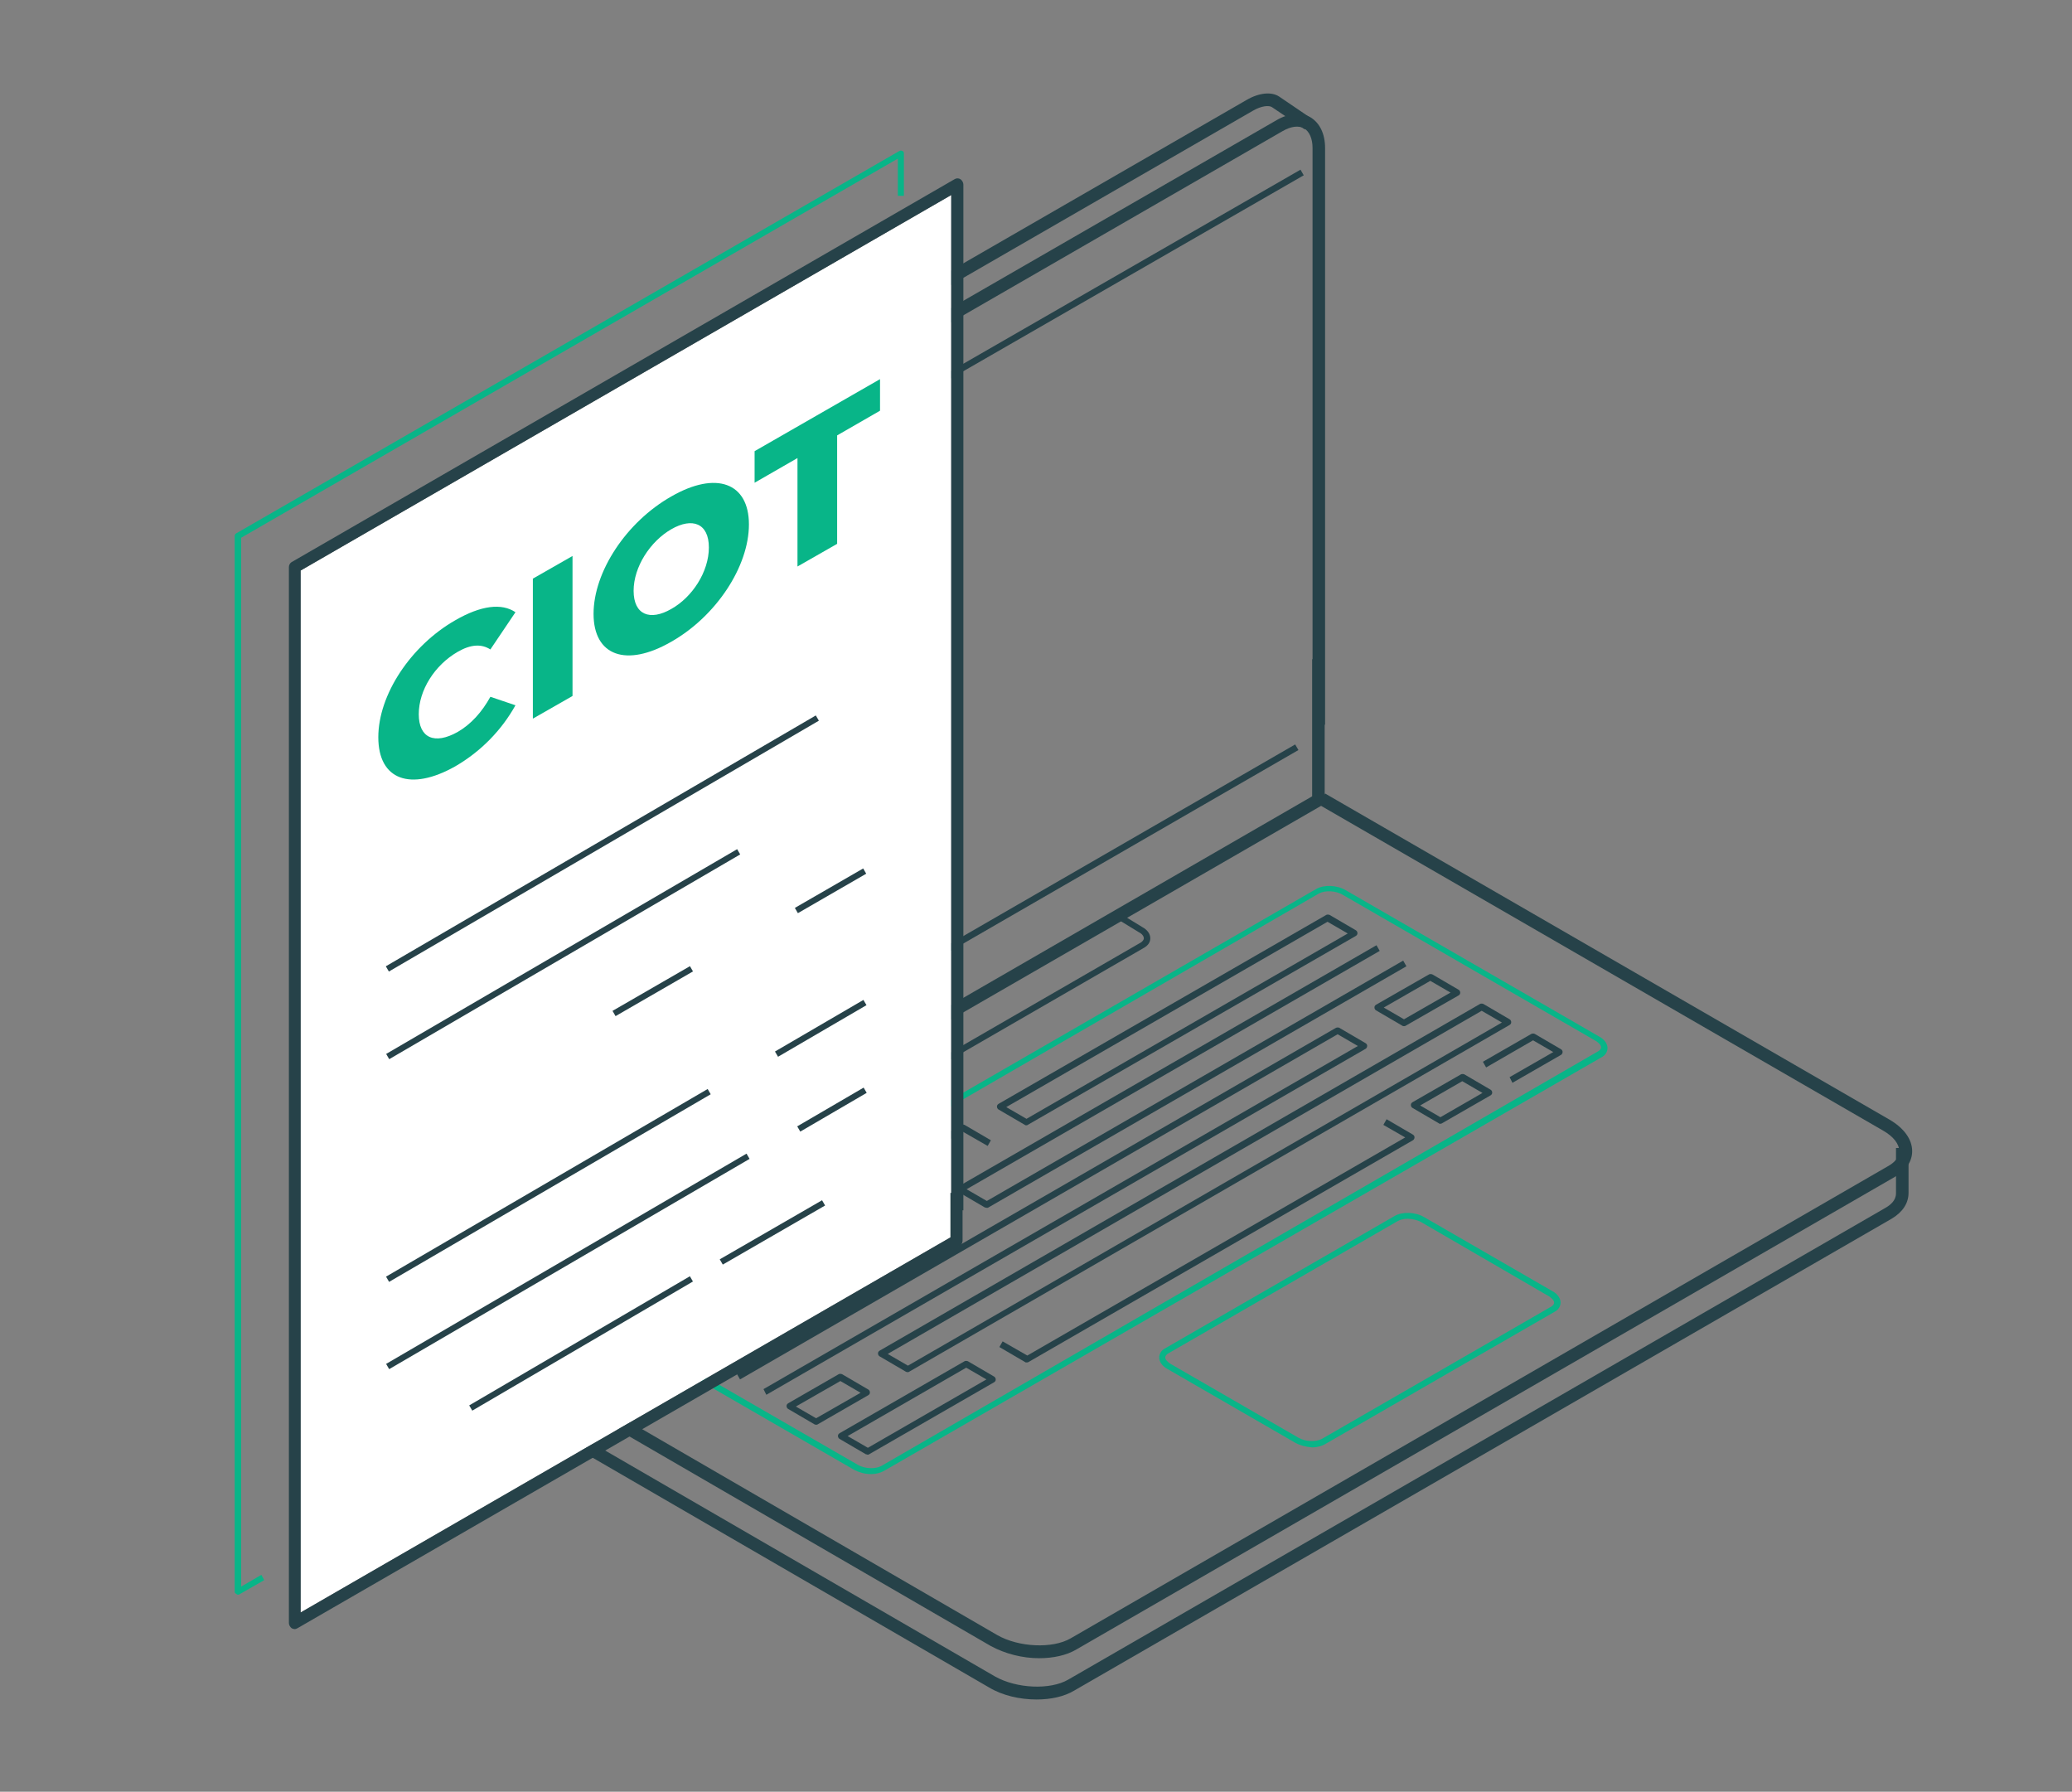
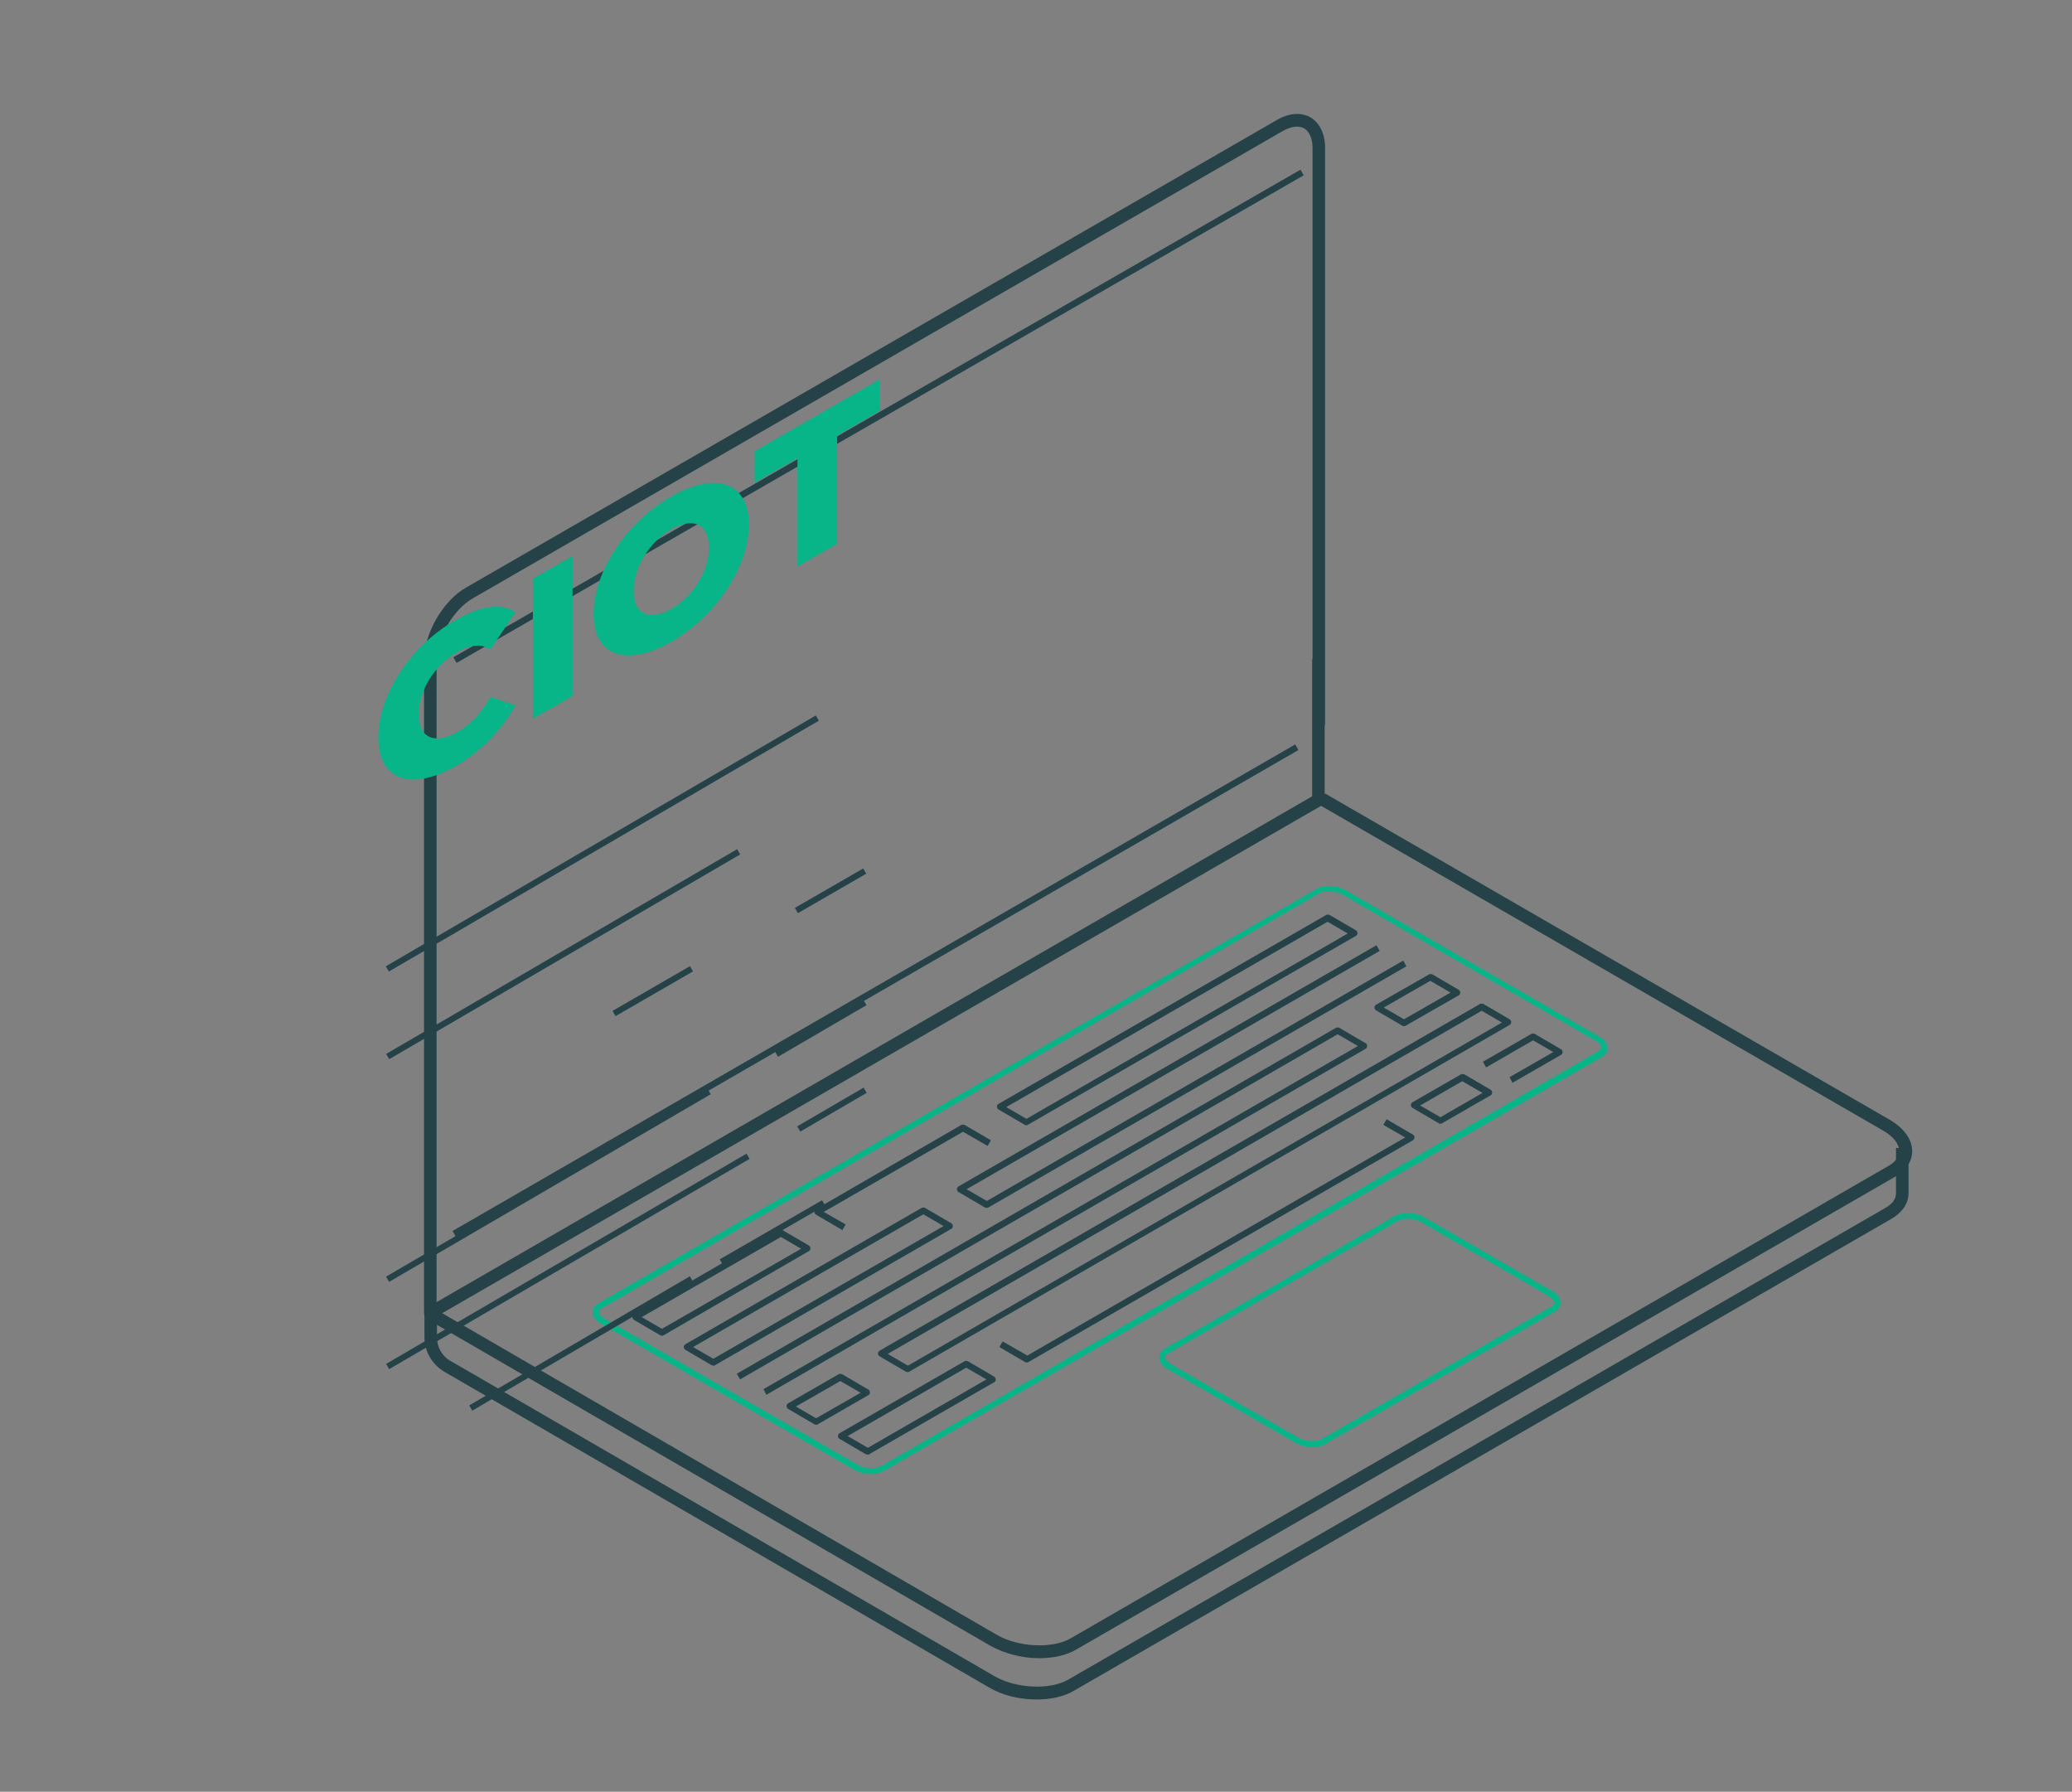
<svg xmlns="http://www.w3.org/2000/svg" version="1.1" id="Camada_1" x="0px" y="0px" viewBox="0 0 512.1 442.8" style="enable-background:new 0 0 512.1 442.8;" xml:space="preserve">
  <rect x="0" y="0" width="512.1" height="442.8" fill="#808080" stroke="none" />
  <style type="text/css">
	.st0{fill:#08B386;}
	.st1{fill:#264249;}
	.st2{fill:#08B588;}
	.st3{fill:#FFFFFF;}
	.st4{fill-rule:evenodd;clip-rule:evenodd;fill:#08B285;}
	.st5{fill:#08B285;}
</style>
  <g>
    <g>
      <g>
-         <path class="st1" d="M184.4,290c1.2,0,2.4-0.3,3.2-0.8l95.2-55c1-0.6,1.5-1.4,1.5-2.3c0-1.1-0.7-2.1-2-2.8l-5.4-3.3l-0.8,1.3     l5.4,3.3c0.8,0.4,1.2,1,1.2,1.5c0,0.4-0.4,0.8-0.7,1l-95.2,55c-1.4,0.8-4.1,0.7-5.8-0.3l-5.4-3.3l-0.8,1.3l5.4,3.3     C181.5,289.7,183,290,184.4,290z" />
-       </g>
+         </g>
      <g>
-         <path class="st1" d="M105.6,325.8l1.6-2.7l-6.8-3.9c-0.2-0.1-0.3-0.4-0.3-0.7V158.7c0-5.6,4.1-12.8,9-15.6L309.6,27.4     c2.2-1.3,4.1-1.4,4.8-0.9c1.7,1.1,8.1,5.5,8.1,5.5l1.8-2.6c0,0-6.5-4.4-8.1-5.5c-1.9-1.3-5-1-8.1,0.8L107.5,140.4     c-5.8,3.4-10.6,11.6-10.6,18.3v159.8c0,1.4,0.7,2.6,1.9,3.4L105.6,325.8z" />
-       </g>
+         </g>
      <g>
        <g>
          <rect x="96.2" y="243.8" transform="matrix(0.866 -0.5 0.5 0.866 -93.373 141.194)" class="st1" width="240.5" height="1.6" />
        </g>
        <g>
          <rect x="96.3" y="102.1" transform="matrix(0.867 -0.499 0.499 0.867 -22.398 121.975)" class="st1" width="241.5" height="1.6" />
        </g>
        <g>
          <path class="st1" d="M106.3,326c0.3,0,0.5-0.1,0.8-0.2l219.5-126.7c0.5-0.3,0.8-0.8,0.8-1.4v-34.8h-3.1v33.9L107.9,321.8V163.3      c0-5.6,4.1-12.6,8.9-15.4L317,32.4c2.1-1.2,3.9-1.4,5.3-0.7c1.3,0.8,2.1,2.5,2.1,4.9v142.5h3.1V36.6c0-3.5-1.3-6.2-3.6-7.6      c-2.3-1.3-5.3-1.1-8.4,0.7L115.2,145.2c-5.8,3.3-10.4,11.4-10.4,18.1v161.1c0,0.6,0.3,1.1,0.8,1.4      C105.8,326,106.1,326,106.3,326z" />
        </g>
      </g>
      <g>
        <path class="st1" d="M256.2,420c3.5,0,6.8-0.7,9.3-2.2l202-116.6c2.7-1.6,4.2-3.8,4.2-6.4v-11.1h-3.1v11.2c0,1.8-1.4,2.9-2.6,3.6     l-202,116.6c-4.5,2.6-12.8,2.2-18.1-0.8l-134.6-78c-2.1-1.2-3.3-3.4-3.3-5.8l0-6l-3.1,0l0,6c0,3.5,1.9,6.7,4.9,8.5l134.6,78     C247.7,419,252,420,256.2,420z" />
      </g>
      <g>
        <path class="st1" d="M256.8,409.8c3.5,0,6.8-0.7,9.3-2.2l202.3-116.8c2.7-1.6,4.2-3.8,4.2-6.3c0-2.9-2-5.7-5.6-7.8l-139.5-80.6     l-1.6,2.7l139.5,80.6c2.6,1.5,4,3.3,4,5.1c0,1.7-1.4,2.9-2.6,3.6L264.6,404.9c-4.5,2.6-12.8,2.2-18.1-0.8l-139-80.6l-1.6,2.7     l139,80.6C248.4,408.7,252.7,409.8,256.8,409.8z" />
      </g>
      <g>
        <g>
          <path class="st2" d="M320.2,356.6l-31.7-18.3c-1.3-0.7-2-1.8-2-2.8c0-0.9,0.5-1.8,1.5-2.3l56.7-32.7c1.9-1.1,5.1-1,7.3,0.3      l31.7,18.3c1.3,0.7,2,1.8,2,2.8c0,0.9-0.5,1.8-1.5,2.3l-56.7,32.7c-0.9,0.5-2,0.8-3.2,0.8C322.8,357.6,321.3,357.2,320.2,356.6z       M345.4,301.8l-56.7,32.7c-0.3,0.2-0.7,0.5-0.7,1c0,0.5,0.5,1,1.2,1.5l31.7,18.3c1.7,1,4.3,1.1,5.8,0.3l56.7-32.7      c0.3-0.2,0.7-0.5,0.7-1c0-0.5-0.5-1-1.2-1.5L351.2,302c-0.9-0.5-2.2-0.8-3.3-0.8C347,301.2,346.1,301.4,345.4,301.8z" />
        </g>
      </g>
      <g>
        <path class="st2" d="M211.2,363.3l-62.7-36.2c-1.3-0.7-2-1.8-2-2.8c0-0.9,0.5-1.8,1.5-2.3l177.3-102.3c1.9-1.1,5.1-1,7.3,0.3     l62.7,36.2c1.3,0.7,2,1.8,2,2.8c0,0.9-0.5,1.8-1.5,2.3L218.5,363.5c-0.9,0.5-2,0.8-3.2,0.8C213.8,364.3,212.4,363.9,211.2,363.3z      M395,259.8c0.3-0.2,0.7-0.5,0.7-1c0-0.5-0.5-1-1.2-1.5l-62.7-36.2c-1.7-1-4.3-1.1-5.8-0.3L148.8,323.3c-0.3,0.2-0.7,0.5-0.7,1     c0,0.5,0.5,1,1.2,1.5l62.7,36.2c1.7,1,4.3,1.1,5.8,0.3L395,259.8z" />
      </g>
      <g>
        <path class="st1" d="M253.3,278l-6.5-3.8c-0.2-0.1-0.4-0.4-0.4-0.7c0-0.3,0.1-0.5,0.4-0.7l81-46.7c0.2-0.1,0.5-0.1,0.8,0l6.5,3.8     c0.2,0.1,0.4,0.4,0.4,0.7c0,0.3-0.1,0.5-0.4,0.7L254,278c-0.1,0.1-0.3,0.1-0.4,0.1S253.4,278.1,253.3,278z M328.1,227.8     l-79.4,45.8l5,2.9l79.4-45.8L328.1,227.8z" />
      </g>
      <g>
        <path class="st1" d="M346.6,253.5l-6.5-3.8c-0.2-0.1-0.4-0.4-0.4-0.7s0.1-0.5,0.4-0.7l13.1-7.5c0.2-0.1,0.5-0.1,0.8,0l6.5,3.8     c0.2,0.1,0.4,0.4,0.4,0.7s-0.1,0.5-0.4,0.7l-13.1,7.5c-0.1,0.1-0.3,0.1-0.4,0.1C346.8,253.6,346.7,253.6,346.6,253.5z      M353.5,242.4l-11.5,6.6l5,2.9l11.5-6.6L353.5,242.4z" />
      </g>
      <g>
        <path class="st1" d="M189.4,344.7l148.1-85.5c0.2-0.1,0.4-0.4,0.4-0.7c0-0.3-0.1-0.5-0.4-0.7l-6.5-3.8c-0.2-0.1-0.5-0.1-0.8,0     l-148.1,85.5l0.8,1.4l147.7-85.3l5,2.9l-146.9,84.8L189.4,344.7z" />
      </g>
      <g>
        <path class="st1" d="M223.9,339l-6.5-3.8c-0.2-0.1-0.4-0.4-0.4-0.7c0-0.3,0.1-0.5,0.4-0.7l148.4-85.7c0.2-0.1,0.5-0.1,0.8,0     l6.5,3.8c0.2,0.1,0.4,0.4,0.4,0.7s-0.1,0.5-0.4,0.7L224.7,339c-0.1,0.1-0.3,0.1-0.4,0.1C224.2,339.1,224.1,339.1,223.9,339z      M366.2,249.8l-146.8,84.8l5,2.9l146.8-84.8L366.2,249.8z" />
      </g>
      <g>
        <path class="st1" d="M201.3,352l-6.5-3.8c-0.2-0.1-0.4-0.4-0.4-0.7c0-0.3,0.1-0.5,0.4-0.7l12.5-7.2c0.2-0.1,0.5-0.1,0.8,0     l6.5,3.8c0.2,0.1,0.4,0.4,0.4,0.7c0,0.3-0.1,0.5-0.4,0.7l-12.5,7.2c-0.1,0.1-0.3,0.1-0.4,0.1C201.6,352.1,201.5,352.1,201.3,352z      M207.7,341.3l-11,6.3l5,2.9l11-6.3L207.7,341.3z" />
      </g>
      <g>
        <path class="st1" d="M373.8,267.6l12-6.9c0.2-0.1,0.4-0.4,0.4-0.7c0-0.3-0.1-0.5-0.4-0.7l-6.5-3.8c-0.2-0.1-0.5-0.1-0.8,0     l-12,6.9l0.8,1.4l11.6-6.7l5,2.9l-10.8,6.2L373.8,267.6z" />
      </g>
      <g>
        <path class="st1" d="M355.6,277.6l-6.5-3.8c-0.2-0.1-0.4-0.4-0.4-0.7c0-0.3,0.1-0.5,0.4-0.7l12-6.9c0.2-0.1,0.5-0.1,0.8,0     l6.5,3.8c0.2,0.1,0.4,0.4,0.4,0.7c0,0.3-0.1,0.5-0.4,0.7l-12,6.9c-0.1,0.1-0.3,0.1-0.4,0.1C355.9,277.8,355.7,277.7,355.6,277.6z      M361.4,267.2l-10.4,6l5,2.9l10.4-6L361.4,267.2z" />
      </g>
      <g>
        <path class="st1" d="M253.8,336.7c0.1,0,0.3,0,0.4-0.1l95-54.8c0.2-0.1,0.4-0.4,0.4-0.7c0-0.3-0.1-0.5-0.4-0.7l-6.5-3.8l-0.8,1.4     l5.4,3.1l-93.4,53.9l-6.1-3.5l-0.8,1.4l6.5,3.8C253.5,336.7,253.7,336.7,253.8,336.7z" />
      </g>
      <g>
        <path class="st1" d="M208.2,304l0.8-1.4l-5.4-3.1l34.4-19.8l6.1,3.5l0.8-1.4l-6.5-3.8c-0.2-0.1-0.5-0.1-0.8,0l-35.9,20.8     c-0.2,0.1-0.4,0.4-0.4,0.7c0,0.3,0.1,0.5,0.4,0.7L208.2,304z" />
      </g>
      <g>
        <path class="st1" d="M163.2,330l-6.5-3.8c-0.2-0.1-0.4-0.4-0.4-0.7c0-0.3,0.1-0.5,0.4-0.7l35.9-20.8c0.2-0.1,0.5-0.1,0.8,0     l6.5,3.8c0.2,0.1,0.4,0.4,0.4,0.7c0,0.3-0.1,0.5-0.4,0.7L164,330c-0.1,0.1-0.3,0.1-0.4,0.1C163.5,330.1,163.3,330.1,163.2,330z      M193,305.7l-34.4,19.8l5,2.9l34.4-19.8L193,305.7z" />
      </g>
      <g>
        <path class="st1" d="M214,359.4l-6.5-3.8c-0.2-0.1-0.4-0.4-0.4-0.7c0-0.3,0.1-0.5,0.4-0.7l30.9-17.8c0.2-0.1,0.5-0.1,0.8,0     l6.5,3.8c0.2,0.1,0.4,0.4,0.4,0.7s-0.1,0.5-0.4,0.7l-30.9,17.8c-0.1,0.1-0.3,0.1-0.4,0.1C214.3,359.5,214.2,359.4,214,359.4z      M238.8,338l-29.3,16.9l5,2.9l29.3-16.9L238.8,338z" />
      </g>
      <g>
        <g>
          <path class="st1" d="M175.9,337.4l-6.5-3.8c-0.2-0.1-0.4-0.4-0.4-0.7c0-0.3,0.1-0.5,0.4-0.7l58.4-33.7c0.2-0.1,0.5-0.1,0.8,0      l6.5,3.8c0.2,0.1,0.4,0.4,0.4,0.7c0,0.3-0.1,0.5-0.4,0.7l-58.4,33.7c-0.1,0.1-0.3,0.1-0.4,0.1      C176.2,337.5,176,337.4,175.9,337.4z M228.2,300.1l-56.9,32.8l5,2.9l56.9-32.8L228.2,300.1z" />
        </g>
        <g>
          <path class="st1" d="M243.9,298.5c0.1,0,0.3,0,0.4-0.1l103.3-59.6l-0.8-1.4l-102.9,59.4l-5-2.9L341,235l-0.8-1.4l-103.3,59.6      c-0.2,0.1-0.4,0.4-0.4,0.7c0,0.3,0.1,0.5,0.4,0.7l6.5,3.8C243.6,298.4,243.7,298.5,243.9,298.5z" />
        </g>
      </g>
    </g>
-     <polygon class="st3" points="235.1,48.2 74.3,141 74.3,398.5 235.1,305.7  " />
    <g>
      <g>
-         <path class="st2" d="M58.8,394.1c0.1,0,0.3,0,0.4-0.1l6.1-3.5l-0.7-1.3l-5,2.9V132.9l162.3-93.7v9.2h1.5V37.9     c0-0.3-0.1-0.5-0.4-0.6c-0.2-0.1-0.5-0.1-0.7,0L58.4,131.8c-0.2,0.1-0.4,0.4-0.4,0.6v260.9c0,0.3,0.1,0.5,0.4,0.6     C58.6,394.1,58.7,394.1,58.8,394.1z" />
-       </g>
+         </g>
      <g>
-         <path class="st1" d="M72.8,402.6c0.3,0,0.5-0.1,0.7-0.2l163.7-94.5c0.5-0.3,0.7-0.8,0.7-1.3v-11.8h-3v11L74.3,398.5V141     l160.8-92.8v250.9h3V45.6c0-0.5-0.3-1-0.7-1.3c-0.5-0.3-1-0.3-1.5,0L72.1,138.9c-0.5,0.3-0.7,0.8-0.7,1.3v260.9     c0,0.5,0.3,1,0.7,1.3C72.3,402.5,72.6,402.6,72.8,402.6z" />
-       </g>
+         </g>
      <g>
        <g>
          <rect x="195.5" y="219.4" transform="matrix(0.866 -0.5 0.5 0.866 -82.552 132.124)" class="st1" width="19.5" height="1.5" />
        </g>
      </g>
      <g>
        <g>
          <rect x="88.9" y="235.1" transform="matrix(0.864 -0.504 0.504 0.864 -99.86 102.141)" class="st1" width="100.4" height="1.5" />
        </g>
      </g>
      <g>
        <g>
          <rect x="87.3" y="207.7" transform="matrix(0.864 -0.504 0.504 0.864 -84.751 103.349)" class="st1" width="123" height="1.5" />
        </g>
      </g>
      <g>
        <g>
          <rect x="150.3" y="244.2" transform="matrix(0.866 -0.5 0.5 0.866 -100.874 113.494)" class="st1" width="22.1" height="1.5" />
        </g>
      </g>
      <g>
        <g>
          <g>
            <rect x="176.3" y="303.8" transform="matrix(0.866 -0.5 0.5 0.866 -126.689 136.282)" class="st1" width="29.2" height="1.5" />
          </g>
        </g>
        <g>
          <g>
            <rect x="196" y="273.5" transform="matrix(0.864 -0.504 0.504 0.864 -110.154 140.841)" class="st1" width="19" height="1.5" />
          </g>
          <g>
            <rect x="88.7" y="311" transform="matrix(0.864 -0.504 0.504 0.864 -137.953 113.067)" class="st1" width="103.1" height="1.5" />
          </g>
        </g>
        <g>
          <g>
            <rect x="190.1" y="253.4" transform="matrix(0.864 -0.504 0.504 0.864 -100.422 136.739)" class="st1" width="25.3" height="1.5" />
          </g>
          <g>
            <rect x="89.4" y="292.2" transform="matrix(0.864 -0.504 0.504 0.864 -129.099 108.097)" class="st1" width="92" height="1.5" />
          </g>
        </g>
        <g>
          <g>
            <rect x="112" y="331.3" transform="matrix(0.863 -0.505 0.505 0.863 -147.998 117.971)" class="st1" width="63.2" height="1.5" />
          </g>
        </g>
      </g>
      <g>
        <path class="st2" d="M93.5,182.2c0-10.5,8-22.6,19-28.9c6.4-3.7,11.5-4.3,14.9-2l-6.2,9.2c-2.2-1.4-4.8-1.3-8.1,0.6     c-5.7,3.3-9.6,9.5-9.6,15.4c0,5.9,3.9,7.6,9.6,4.4c3.3-1.9,6-4.9,8.1-8.7l6.2,2.1c-3.4,6.1-8.5,11.4-14.9,15.1     C101.5,195.6,93.5,192.8,93.5,182.2z" />
        <path class="st2" d="M131.7,143l9.8-5.6V172l-9.8,5.6V143z" />
        <path class="st2" d="M146.7,151.7c0-10.4,8.1-22.7,19.2-29c11.1-6.4,19.2-3.4,19.2,6.9c0,10.4-8.1,22.7-19.2,29     C154.8,165,146.7,162.1,146.7,151.7z M175.2,135.3c0-6-4.1-7.5-9.3-4.5c-5.2,3-9.3,9.3-9.3,15.2c0,6,4.1,7.5,9.3,4.5     C171.1,147.6,175.2,141.3,175.2,135.3z" />
-         <path class="st2" d="M197.1,113.2l-10.6,6.1v-7.8l31-17.8v7.8l-10.6,6.1v26.8l-9.8,5.6V113.2z" />
+         <path class="st2" d="M197.1,113.2l-10.6,6.1v-7.8l31-17.8v7.8l-10.6,6.1v26.8l-9.8,5.6V113.2" />
      </g>
    </g>
  </g>
</svg>